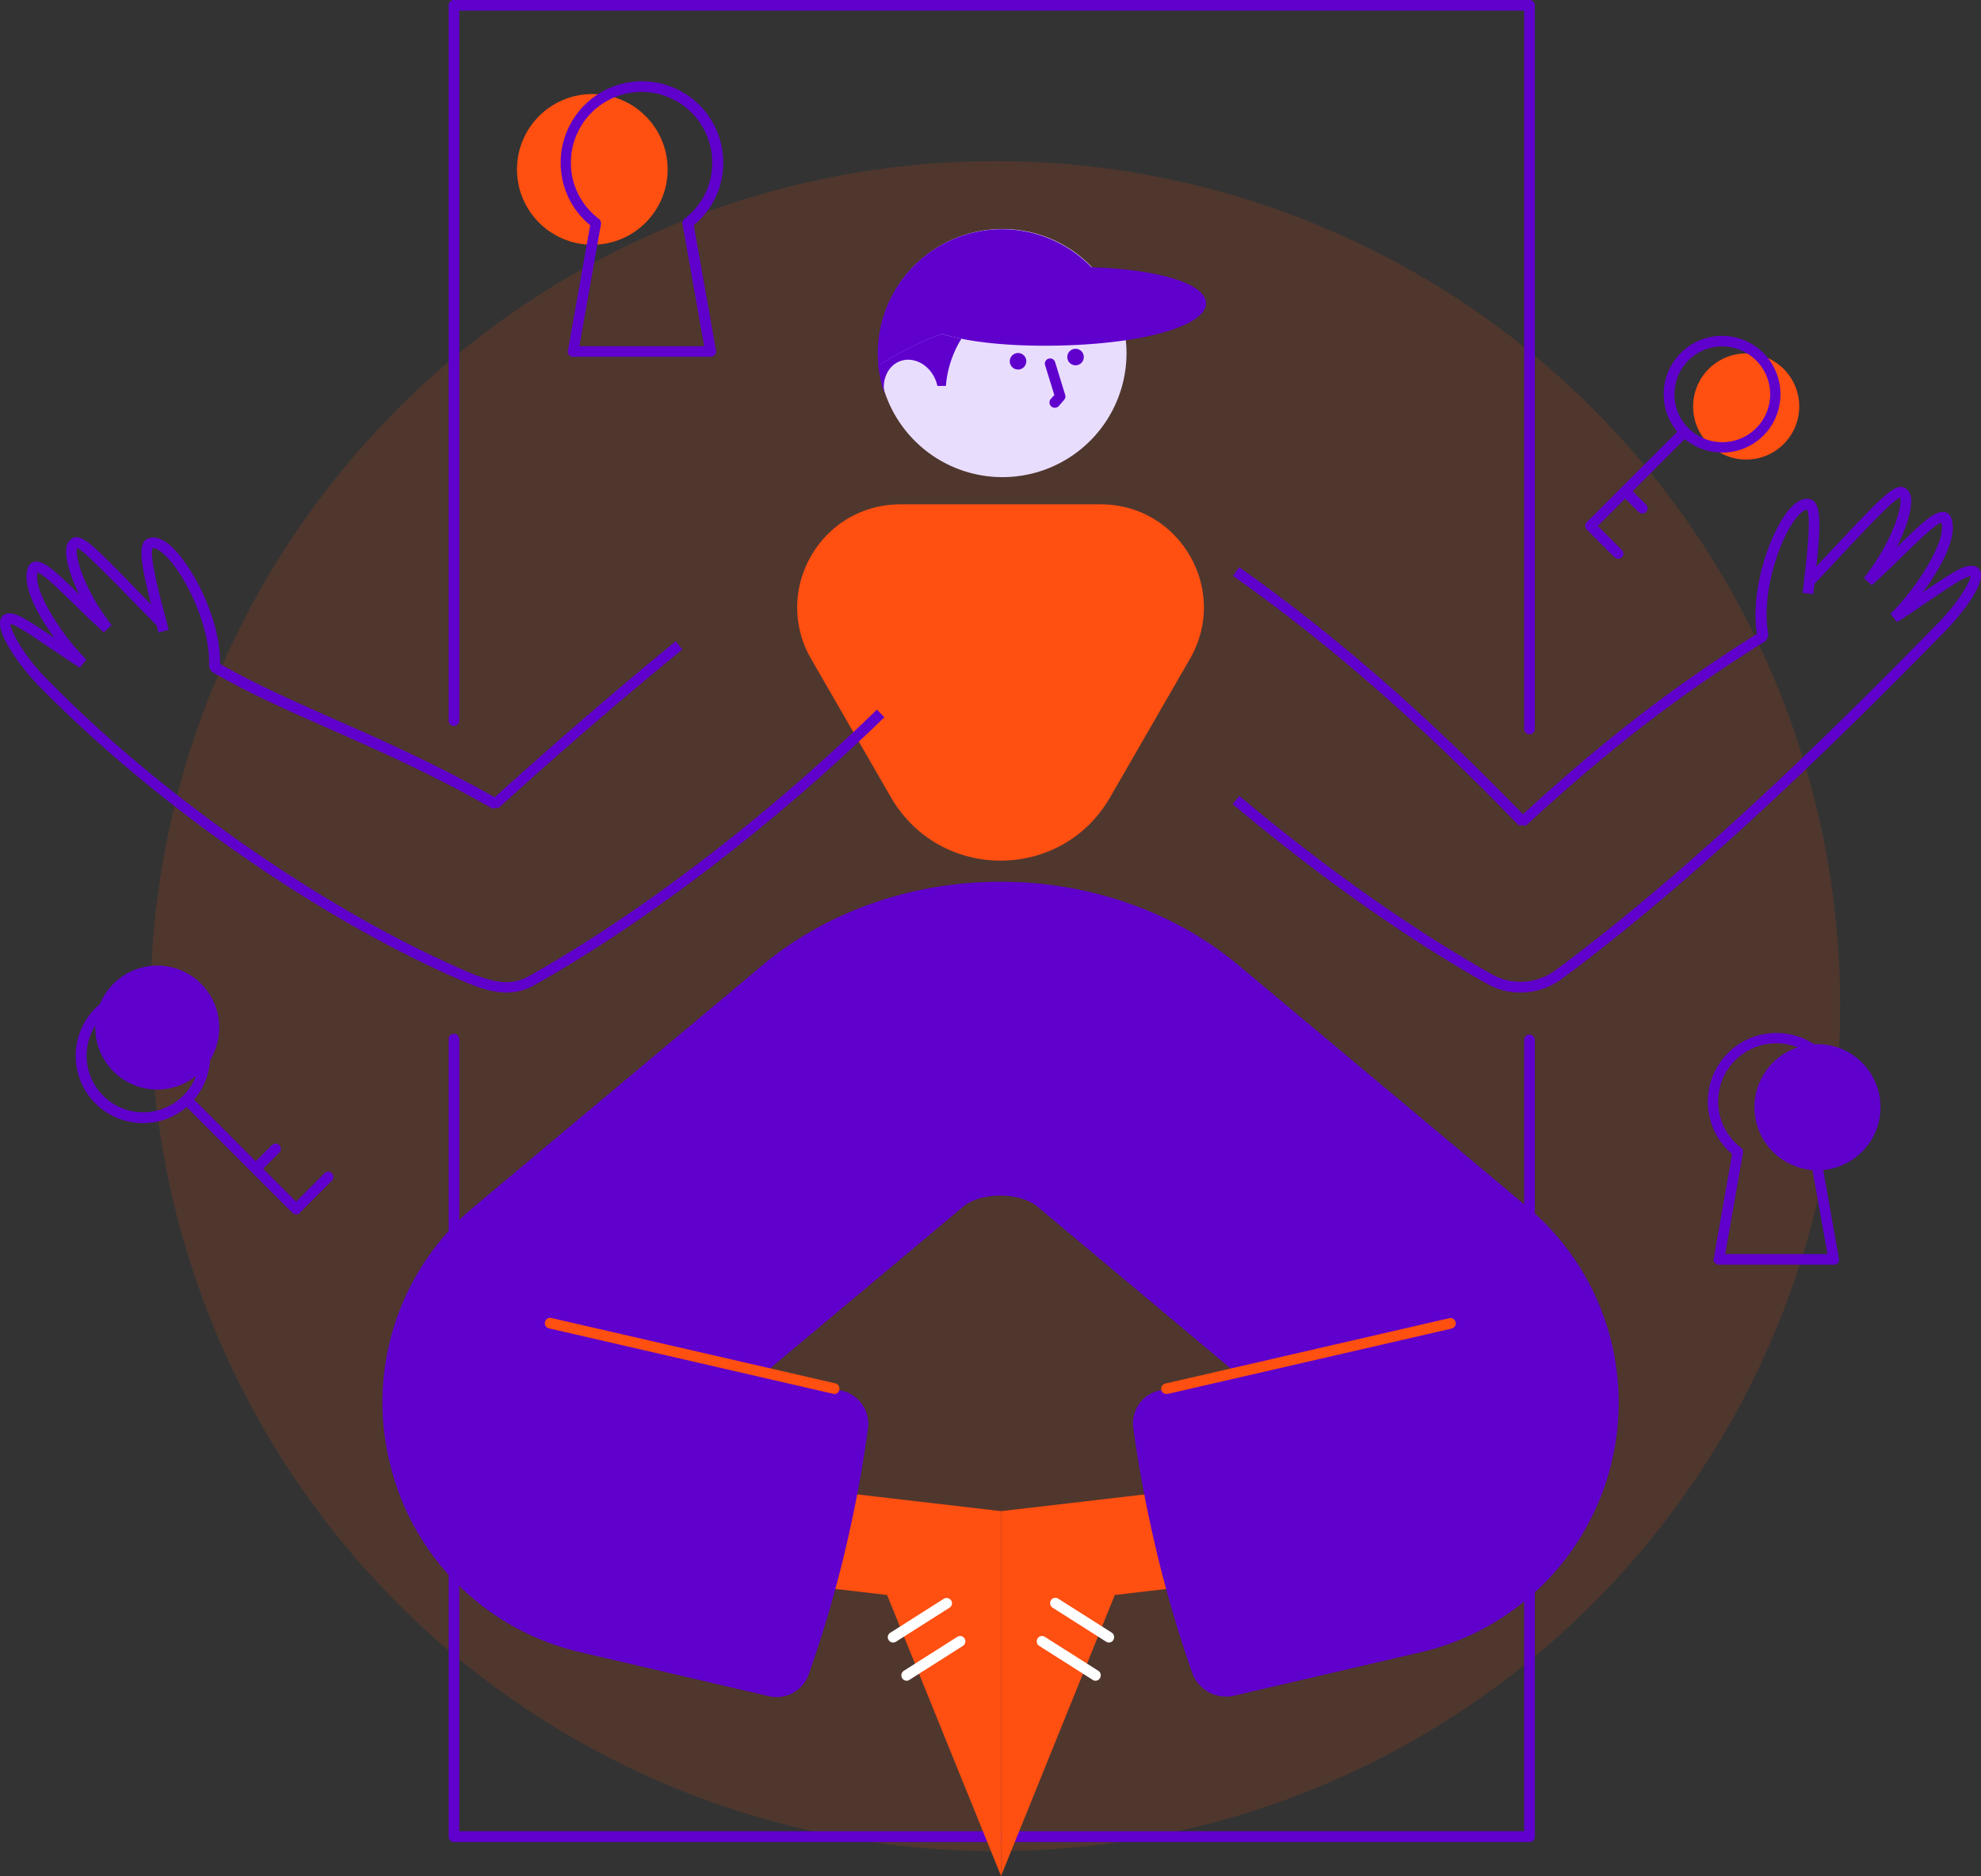
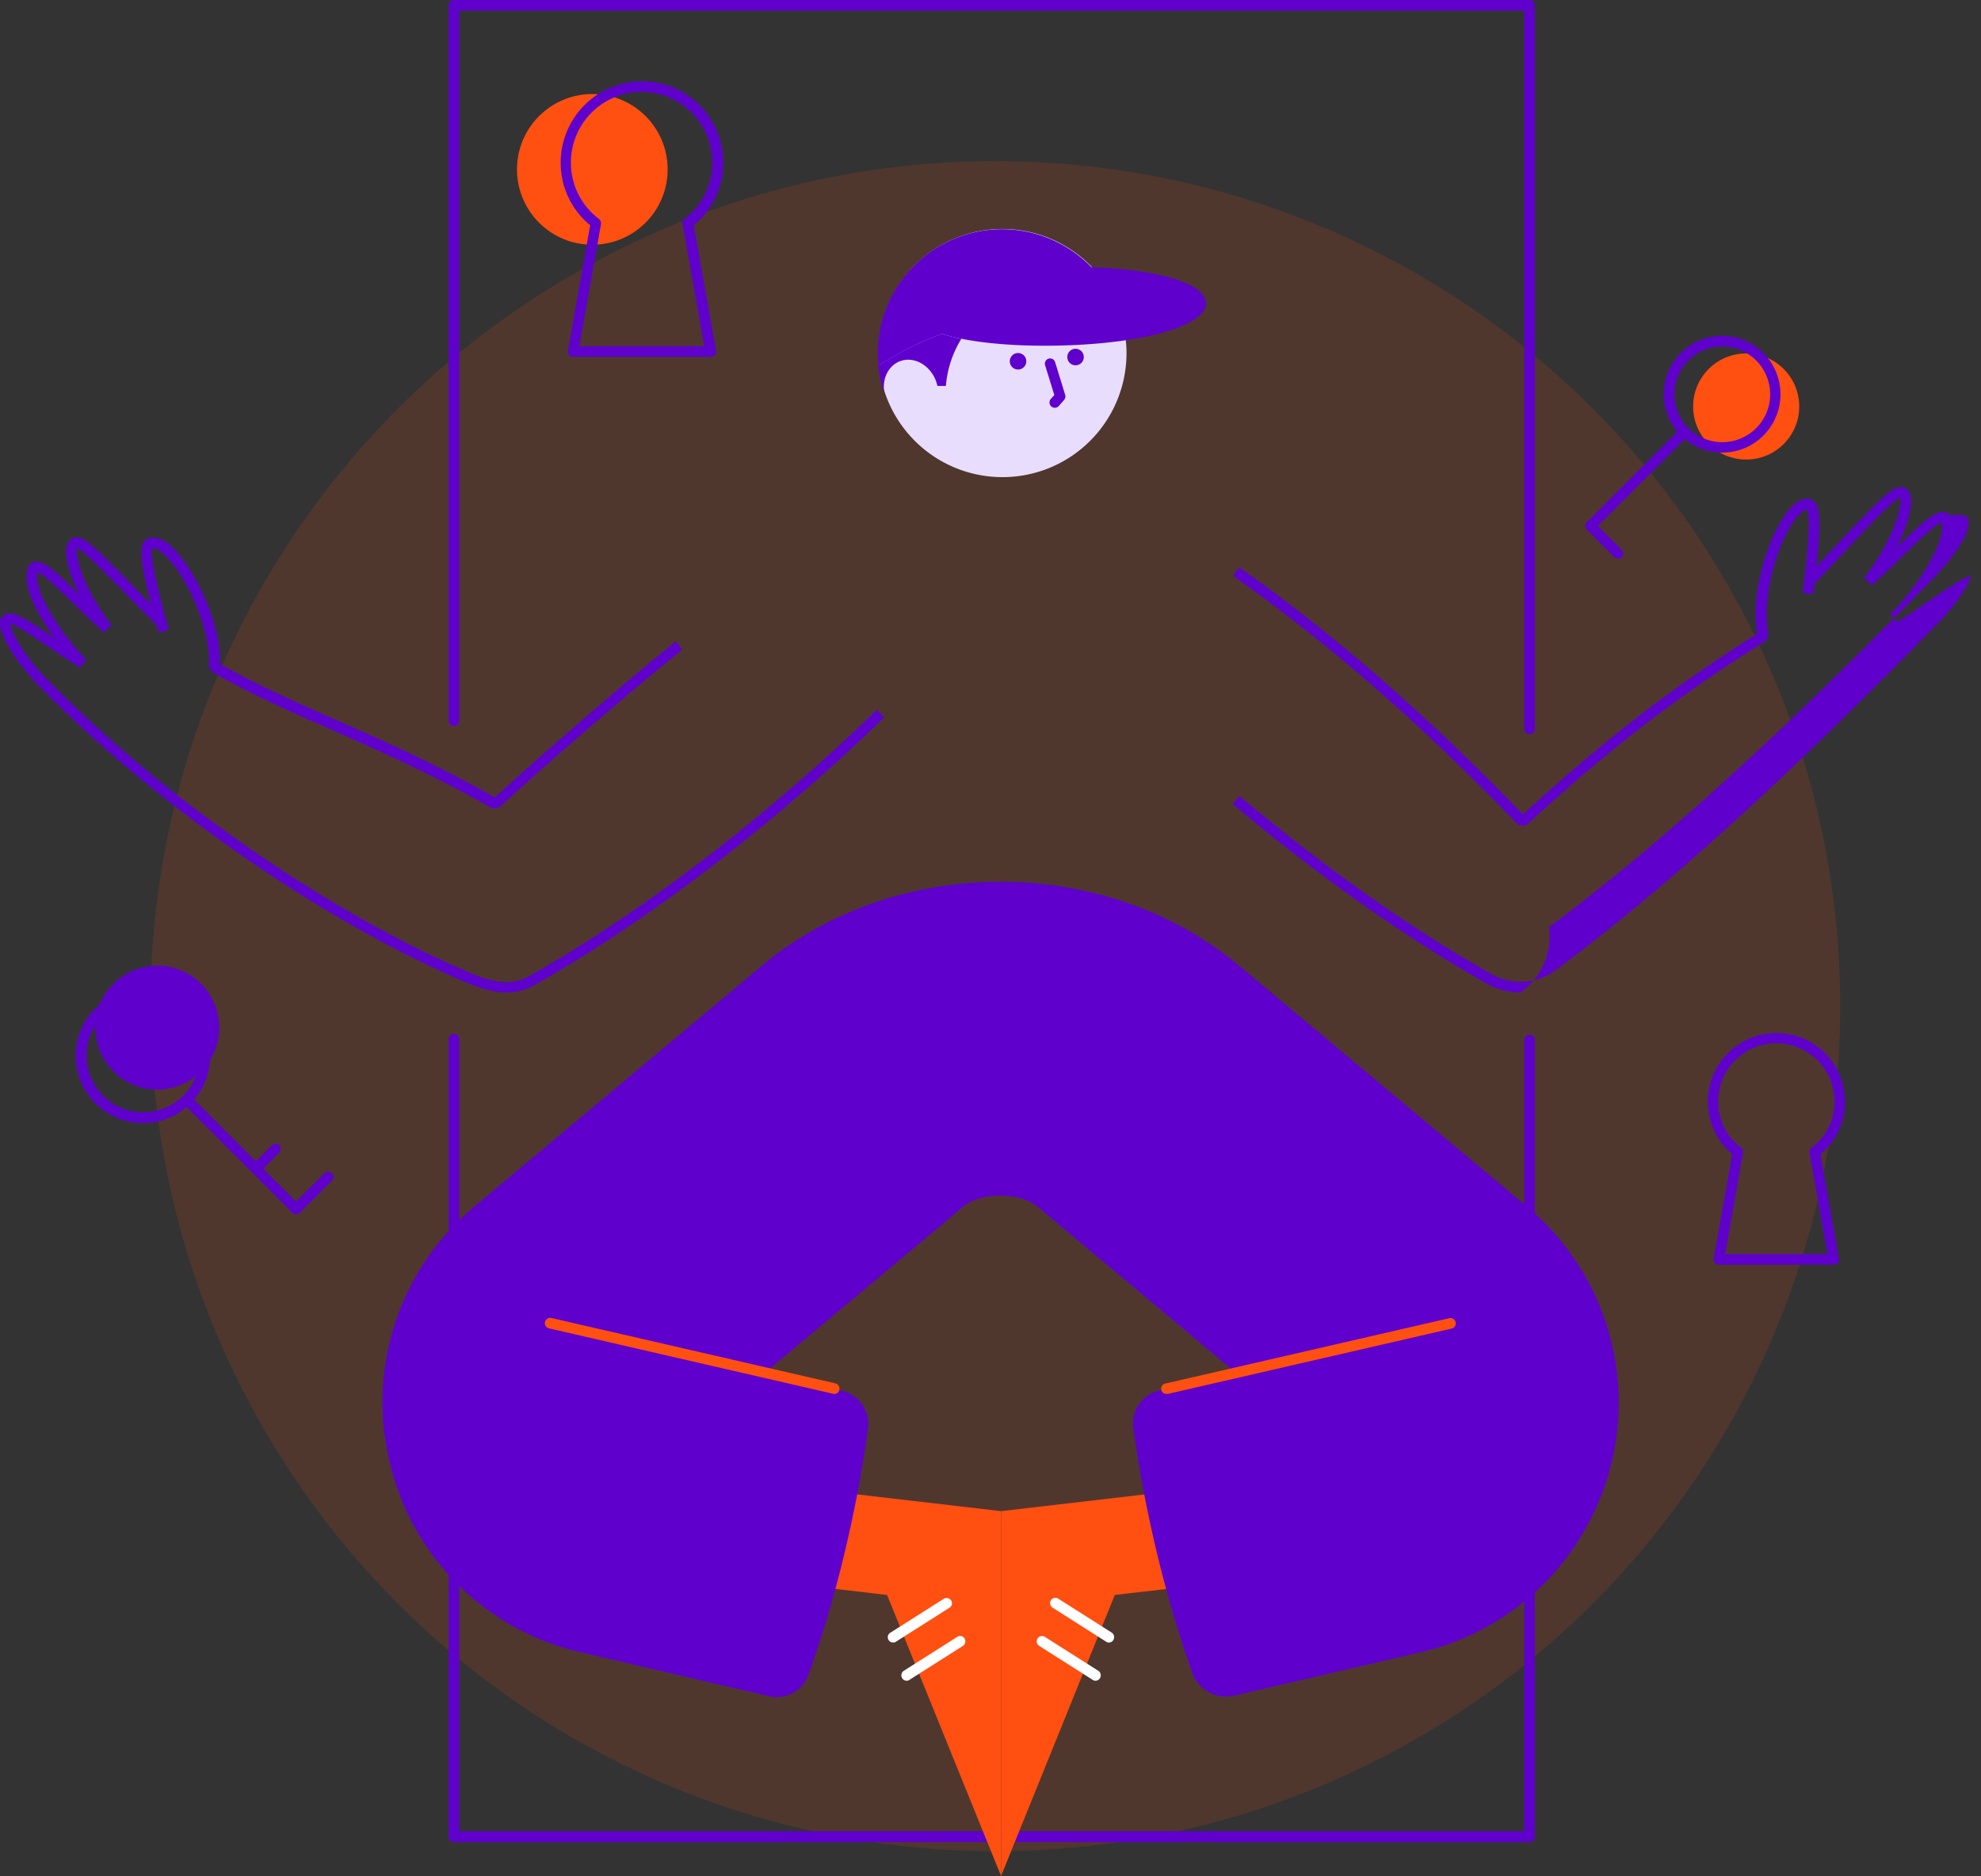
<svg xmlns="http://www.w3.org/2000/svg" xmlns:xlink="http://www.w3.org/1999/xlink" viewBox="0 0 933.45 883.8">
  <rect x="0" y="0" width="933.45" height="883.8" fill="#333333" stroke="none" />
  <defs>
    <style>.cls-1,.cls-3{fill:#ff4f11;}.cls-1{isolation:isolate;opacity:0.14;}.cls-2{fill:#5f00cd;}.cls-4{fill:#fff;}.cls-5{fill:url(#Безымянный_градиент_6);}.cls-6{fill:#e9ddfd;}.cls-7{fill:url(#Безымянный_градиент_6-2);}</style>
    <linearGradient id="Безымянный_градиент_6" x1="470.07" y1="2333.95" x2="471.85" y2="2843.61" gradientTransform="matrix(1, 0, 0, -1, 0, 3396.4)" gradientUnits="userSpaceOnUse">
      <stop offset="0" stop-color="#5f00cd" />
      <stop offset="1" stop-color="#5f00cd" />
    </linearGradient>
    <linearGradient id="Безымянный_градиент_6-2" x1="2422.71" y1="3171.51" x2="2447.23" y2="3269.07" gradientTransform="translate(2930.81 3396.4) rotate(180)" xlink:href="#Безымянный_градиент_6" />
  </defs>
  <g id="Слой_2" data-name="Слой 2">
    <g id="Слой_1-2" data-name="Слой 1">
      <circle class="cls-1" cx="469" cy="474" r="398.1" />
      <path class="cls-2" d="M720.7,867.8H213.9a2.48,2.48,0,0,1-2.5-2.5V489.5a2.5,2.5,0,0,1,5,0V862.7H718.2V489.9a2.5,2.5,0,1,1,5,0V865.3A2.54,2.54,0,0,1,720.7,867.8Z" />
      <path class="cls-2" d="M720.7,345.9a2.48,2.48,0,0,1-2.5-2.5V5H216.4V339.5a2.5,2.5,0,0,1-5,0V2.5A2.48,2.48,0,0,1,213.9,0H720.7a2.48,2.48,0,0,1,2.5,2.5V343.4A2.48,2.48,0,0,1,720.7,345.9Z" />
-       <path class="cls-2" d="M716.5,467.6a32.05,32.05,0,0,1-15.9-4.2c-38-21.4-79.4-50.7-119.8-84.6L584,375c40.2,33.7,81.3,62.8,119,84a27.54,27.54,0,0,0,29.8-1.8c65.1-48.1,133.1-115.3,178.5-161.7,10.3-10,16.9-20.8,17.3-24.1a12,12,0,0,0-2,.6c-3.5,1.4-10.8,6.4-18.6,11.7-4.6,3.1-9.4,6.4-14.1,9.4l-3.1-3.9c11.7-11.4,26.6-34.2,24-43-2.9.8-10.6,8.3-17.5,15-4.5,4.4-9.6,9.4-15.3,14.5l-3.7-3.4c14.7-18.9,18.3-35.3,17-37.9-3.3,1.4-13.3,11.9-20,19-.3.3-5.4,5.7-10.5,11.2s-10.3,11-10.7,11.4l-3.6-3.4c.3-.3,5.5-5.9,10.6-11.3s10.2-10.9,10.5-11.2c14.6-15.3,20.4-21.1,24.5-20.7a3.7,3.7,0,0,1,2.4,1.2,5.47,5.47,0,0,1,1.9,3.5c.8,4.7-1.5,13.6-6.8,23.9l.3-.3c13.1-12.7,19.6-19.1,24.3-15.6l.7.8c4.6,8.6-4.1,24.3-12.9,36.2,8-5.4,14.8-10,18.7-11.6s6.7-1.2,8.1,1c3.9,6.2-10.8,23.7-18.1,30.7-45.5,46.4-113.6,113.8-179,162.1A32.68,32.68,0,0,1,716.5,467.6Zm178.3-234c.1.2.3.3.4.4Z" />
+       <path class="cls-2" d="M716.5,467.6a32.05,32.05,0,0,1-15.9-4.2c-38-21.4-79.4-50.7-119.8-84.6L584,375c40.2,33.7,81.3,62.8,119,84a27.54,27.54,0,0,0,29.8-1.8c65.1-48.1,133.1-115.3,178.5-161.7,10.3-10,16.9-20.8,17.3-24.1a12,12,0,0,0-2,.6c-3.5,1.4-10.8,6.4-18.6,11.7-4.6,3.1-9.4,6.4-14.1,9.4l-3.1-3.9c11.7-11.4,26.6-34.2,24-43-2.9.8-10.6,8.3-17.5,15-4.5,4.4-9.6,9.4-15.3,14.5l-3.7-3.4c14.7-18.9,18.3-35.3,17-37.9-3.3,1.4-13.3,11.9-20,19-.3.3-5.4,5.7-10.5,11.2s-10.3,11-10.7,11.4l-3.6-3.4c.3-.3,5.5-5.9,10.6-11.3s10.2-10.9,10.5-11.2c14.6-15.3,20.4-21.1,24.5-20.7a3.7,3.7,0,0,1,2.4,1.2,5.47,5.47,0,0,1,1.9,3.5c.8,4.7-1.5,13.6-6.8,23.9l.3-.3c13.1-12.7,19.6-19.1,24.3-15.6l.7.8s6.7-1.2,8.1,1c3.9,6.2-10.8,23.7-18.1,30.7-45.5,46.4-113.6,113.8-179,162.1A32.68,32.68,0,0,1,716.5,467.6Zm178.3-234c.1.2.3.3.4.4Z" />
      <path class="cls-2" d="M719.1,388.9l-3.5-.1C669,340.6,626.2,303.2,581,271.3l2.9-4.1c45,31.8,87.5,68.8,133.7,116.4,38.1-34.9,70.3-59.8,110.4-85.1-3.5-21.9,7.4-51.2,16.7-60.1,2.9-2.8,5.7-3.8,8.4-3.2l-1.2,4.9c-.9-.2-2.2.5-3.7,1.9-8.7,8.3-18.9,37.3-14.9,57.2l-1.1,2.6C790.8,327.7,758.1,352.9,719.1,388.9Z" />
      <path class="cls-2" d="M828.2,300.2c-4.4-22.1,6.9-52.7,16.4-61.8,2.9-2.8,5.7-3.8,8.4-3.2l.3.1c5.5,2.1,4.7,13.8,1.4,42.2l-.3,2.4-5-.6.3-2.4c1.6-13.4,3.9-33.5,1.7-36.9-.9,0-2.1.7-3.4,2-8.7,8.3-18.9,37.3-14.9,57.2Z" />
      <polygon class="cls-3" points="471.7 883.8 471.7 711.9 325.5 694.9 320.3 740 418 751.4 471.7 883.8" />
      <path class="cls-4" d="M420.8,773.8a2.47,2.47,0,0,1-2.1-1.2,2.44,2.44,0,0,1,.8-3.4l25.2-16a2.58,2.58,0,0,1,3.5.8,2.44,2.44,0,0,1-.8,3.4l-25.2,16A2.3,2.3,0,0,1,420.8,773.8Z" />
      <path class="cls-4" d="M427.2,791.8a2.47,2.47,0,0,1-2.1-1.2,2.58,2.58,0,0,1,.8-3.5l25.2-16a2.44,2.44,0,0,1,3.4.8,2.58,2.58,0,0,1-.8,3.5l-25.2,16A2,2,0,0,1,427.2,791.8Z" />
      <polygon class="cls-3" points="471.7 883.8 471.7 711.9 617.8 694.9 623.1 740 525.3 751.4 471.7 883.8" />
      <path class="cls-4" d="M522.5,773.8a2,2,0,0,1-1.3-.4l-25.2-16a2.56,2.56,0,0,1-.8-3.5,2.46,2.46,0,0,1,3.4-.8l25.2,16a2.56,2.56,0,0,1,.8,3.5A2.35,2.35,0,0,1,522.5,773.8Z" />
      <path class="cls-4" d="M516.2,791.8a2,2,0,0,1-1.3-.4l-25.2-16a2.56,2.56,0,0,1-.8-3.5,2.46,2.46,0,0,1,3.4-.8l25.2,16a2.56,2.56,0,0,1,.8,3.5A2.47,2.47,0,0,1,516.2,791.8Z" />
      <path class="cls-5" d="M759.4,688.8a117.87,117.87,0,0,1-8.3,23.6,120.26,120.26,0,0,1-81.8,66l-87.6,20.4a17,17,0,0,1-20-10.9,572.91,572.91,0,0,1-18-62.5q-6.15-26.85-9.7-52.7a15.89,15.89,0,0,1,12.2-17.6l36.1-8.4-53-44.4-40.4-33.8c-8.4-7-26.7-7-35.1,0l-40.1,33.6-53.3,44.6,36.4,8.5A16,16,0,0,1,409,672.8c-2.3,17.1-5.5,34.7-9.6,52.6A563,563,0,0,1,381,788.9a16,16,0,0,1-18.6,10.2l-88.8-20.7A120.14,120.14,0,0,1,192,712.9a121.78,121.78,0,0,1-8.4-24,119.88,119.88,0,0,1,39.9-120.5l22.9-19.2,106-88.7,6.5-5.5c63.1-52.8,162-52.8,225,0l6.6,5.5,106.4,89,22.4,18.8A120.12,120.12,0,0,1,759.4,688.8Z" />
      <path class="cls-3" d="M393.1,656.7a1.27,1.27,0,0,1-.6-.1L258.7,625.8a2.51,2.51,0,0,1,1.1-4.9l133.8,30.8a2.58,2.58,0,0,1,1.9,3A2.36,2.36,0,0,1,393.1,656.7Z" />
      <path class="cls-3" d="M549.6,656.7a2.46,2.46,0,0,1-2.4-1.9,2.5,2.5,0,0,1,1.9-3L682.9,621a2.51,2.51,0,1,1,1.1,4.9L550.2,656.7Z" />
-       <circle class="cls-2" cx="856.4" cy="521.6" r="29.7" />
      <path class="cls-2" d="M864.1,595.8H809.9a2.46,2.46,0,0,1-1.9-.9,2.14,2.14,0,0,1-.5-2l8.7-49.2a32.34,32.34,0,1,1,41.6.1l8.7,49.2a2.3,2.3,0,0,1-2.4,2.8Zm-51.2-5h48.2l-8.5-47.7a2.29,2.29,0,0,1,1-2.4,27.09,27.09,0,0,0,10.8-21.8,27.4,27.4,0,0,0-54.8,0,27.09,27.09,0,0,0,10.8,21.8,2.49,2.49,0,0,1,.9,2.4Z" />
      <circle class="cls-3" cx="279.1" cy="79.8" r="35.5" />
      <path class="cls-2" d="M334.7,168.1H270a2.46,2.46,0,0,1-1.9-.9,2.14,2.14,0,0,1-.5-2l10.5-59.1a37.87,37.87,0,0,1-13.9-29.5,38.3,38.3,0,0,1,76.6,0,37.87,37.87,0,0,1-13.9,29.5l10.5,59.1a2.75,2.75,0,0,1-.5,2A3.17,3.17,0,0,1,334.7,168.1Zm-61.7-5h58.8l-10.2-57.6a2.41,2.41,0,0,1,.9-2.4,32.92,32.92,0,0,0,13.1-26.5,33.3,33.3,0,0,0-66.6,0,33,33,0,0,0,13.2,26.5,2.8,2.8,0,0,1,1,2.4Z" />
      <circle class="cls-3" cx="822.8" cy="191.5" r="25" />
      <path class="cls-2" d="M762.5,263.2a2.57,2.57,0,0,1-1.8-.7l-13-13a2.42,2.42,0,0,1,0-3.5l44.2-44.2a2.47,2.47,0,0,1,3.5,3.5l-42.5,42.5,11.3,11.3a2.42,2.42,0,0,1,0,3.5A2.89,2.89,0,0,1,762.5,263.2Z" />
-       <path class="cls-2" d="M773.9,241.9a2.57,2.57,0,0,1-1.8-.7l-7.8-7.8a2.47,2.47,0,0,1,3.5-3.5l7.8,7.8a2.42,2.42,0,0,1,0,3.5A2.61,2.61,0,0,1,773.9,241.9Z" />
      <path class="cls-2" d="M811.5,213.2a27.9,27.9,0,0,1-19.5-8,27.51,27.51,0,1,1,38.9,0A27.24,27.24,0,0,1,811.5,213.2Zm0-50a22.33,22.33,0,0,0-15.9,6.6,22.56,22.56,0,1,0,31.9,0A22.9,22.9,0,0,0,811.5,163.2Z" />
      <circle class="cls-2" cx="74.1" cy="484.1" r="29.2" />
      <path class="cls-2" d="M139.6,572.1a2.57,2.57,0,0,1-1.8-.7L86.2,519.8a2.47,2.47,0,0,1,3.5-3.5l49.8,49.8,13.4-13.4a2.47,2.47,0,0,1,3.5,3.5l-15.2,15.2A1.86,1.86,0,0,1,139.6,572.1Z" />
      <path class="cls-2" d="M120.8,552.8a2.57,2.57,0,0,1-1.8-.7,2.42,2.42,0,0,1,0-3.5l9.1-9.1a2.47,2.47,0,0,1,3.5,3.5l-9.1,9.1A2.19,2.19,0,0,1,120.8,552.8Z" />
      <path class="cls-2" d="M67.4,529.1a31.7,31.7,0,1,1,22.4-9.3A31.39,31.39,0,0,1,67.4,529.1Zm0-58.4a26.65,26.65,0,1,0,18.9,7.8A26.73,26.73,0,0,0,67.4,470.7Z" />
-       <path class="cls-3" d="M419.8,375.6l-37.6-65.2c-18.7-32.4,4.7-72.8,42-72.8h94.5c37.4,0,60.7,40.5,42,72.8l-37.6,65.2C500.2,415.4,442.8,415.4,419.8,375.6Z" />
      <path class="cls-2" d="M238.7,467.6c-6.2,0-12.8-2.1-20.3-5.3C151.6,433.7,73.5,379.4,19.3,324.1c-8.6-8.3-22.6-27-18.6-33.2.9-1.5,3-2.9,7.5-1.1,3.7,1.5,10.1,5.8,17.5,10.8-8.3-11.4-16.3-26.1-12-34.3l.7-.8c4.5-3.4,10.7,2.6,23.1,14.7-4.9-9.6-7-18-6.2-22.4a5.89,5.89,0,0,1,1.8-3.4,3.82,3.82,0,0,1,2.5-1.3c3.7-.4,8.6,4.3,19.4,15.1l2.2,2.2c.2.2,3.8,3.9,9.8,10.1,4.9,5,10.4,10.7,10.7,11L74.2,295c-.2-.2-4.2-4.3-10.8-11-4.7-4.8-9.5-9.8-9.8-10l-2.2-2.2c-5.9-5.9-12.6-12.6-15-13.6-1.3,2.3,2.1,18.1,16.2,36.3l-3.7,3.4c-5.4-4.9-10.3-9.7-14.6-13.9-6.5-6.3-13.7-13.4-16.6-14.3-2.3,8.4,11.8,30.1,23,41l-3.1,3.9c-4.5-2.9-9-6-13.5-9-7.4-5-14.4-9.8-17.8-11.2a6.25,6.25,0,0,0-1.4-.4c.1,3.6,7.5,16.6,17.9,26.6,53.8,55,131.3,108.8,197.5,137.2,11.7,5,20.2,7,28.9,2.1,52.9-29.8,112.7-75.6,164-125.6l3.5,3.6C365,388.2,304.8,434.3,251.6,464.2A26.21,26.21,0,0,1,238.7,467.6ZM36.4,258.2l-.1.1a.1.1,0,0,0,.1-.1Zm.6-.6-.3.3Z" />
      <path class="cls-2" d="M232,380.9c-27.8-15.9-53.4-27.2-76-37.2-20-8.8-38.8-17.1-56.3-27.3l-1.2-2.3c1-20.2-13.2-47.4-23-54.4-1.5-1.1-2.8-1.6-3.6-1.5-1.7,3.6,3.5,23.2,7,36.2l.6,2.3L74.7,298l-.6-2.3c-7.4-27.6-9.9-39.1-4.7-41.9l.3-.1c2.6-1,5.5-.4,8.8,1.9,10.4,7.4,25.6,35,25.2,57.2,16.9,9.7,35.2,17.7,54.5,26.3,22.3,9.8,47.5,21,74.9,36.5,8.6-7.8,47.3-42.6,85.3-73.5l3.1,3.9c-40.6,32.9-81.9,70.3-86.4,74.5Z" />
      <path class="cls-6" d="M530.8,165.2a58.45,58.45,0,1,1-4.3-20.9A60.48,60.48,0,0,1,530.8,165.2Z" />
      <path class="cls-7" d="M568.3,142.8c.2,10.2-27.7,19.1-69.5,20-23.5.5-42.7-1.7-55-5.5a151.92,151.92,0,0,0-29.9,15l-.3-4.5a58.56,58.56,0,0,1,100.7-41.9C547.1,127,568.1,133.9,568.3,142.8Z" />
      <path class="cls-2" d="M416.8,185.7c-1.4-6.7,1.5-13.3,7.2-15.5,6.5-2.5,14.1,1.6,17,9.2a21.72,21.72,0,0,1,.7,2.4h4a49.9,49.9,0,0,1,7.3-22.2c-3.4-.7-6.5-1.5-9.3-2.3a151.92,151.92,0,0,0-29.9,15A74.43,74.43,0,0,0,416.8,185.7Z" />
      <circle class="cls-2" cx="506.8" cy="168.2" r="3.9" />
      <path class="cls-2" d="M497,192.1a2.27,2.27,0,0,1-1.6-.6,2.52,2.52,0,0,1-.3-3.5l1.7-1.9-4.3-13.9a2.47,2.47,0,1,1,4.7-1.5l4.7,15.3a2.39,2.39,0,0,1-.5,2.4l-2.6,3A2.67,2.67,0,0,1,497,192.1Z" />
      <circle class="cls-2" cx="479.7" cy="170.2" r="3.9" />
    </g>
  </g>
</svg>